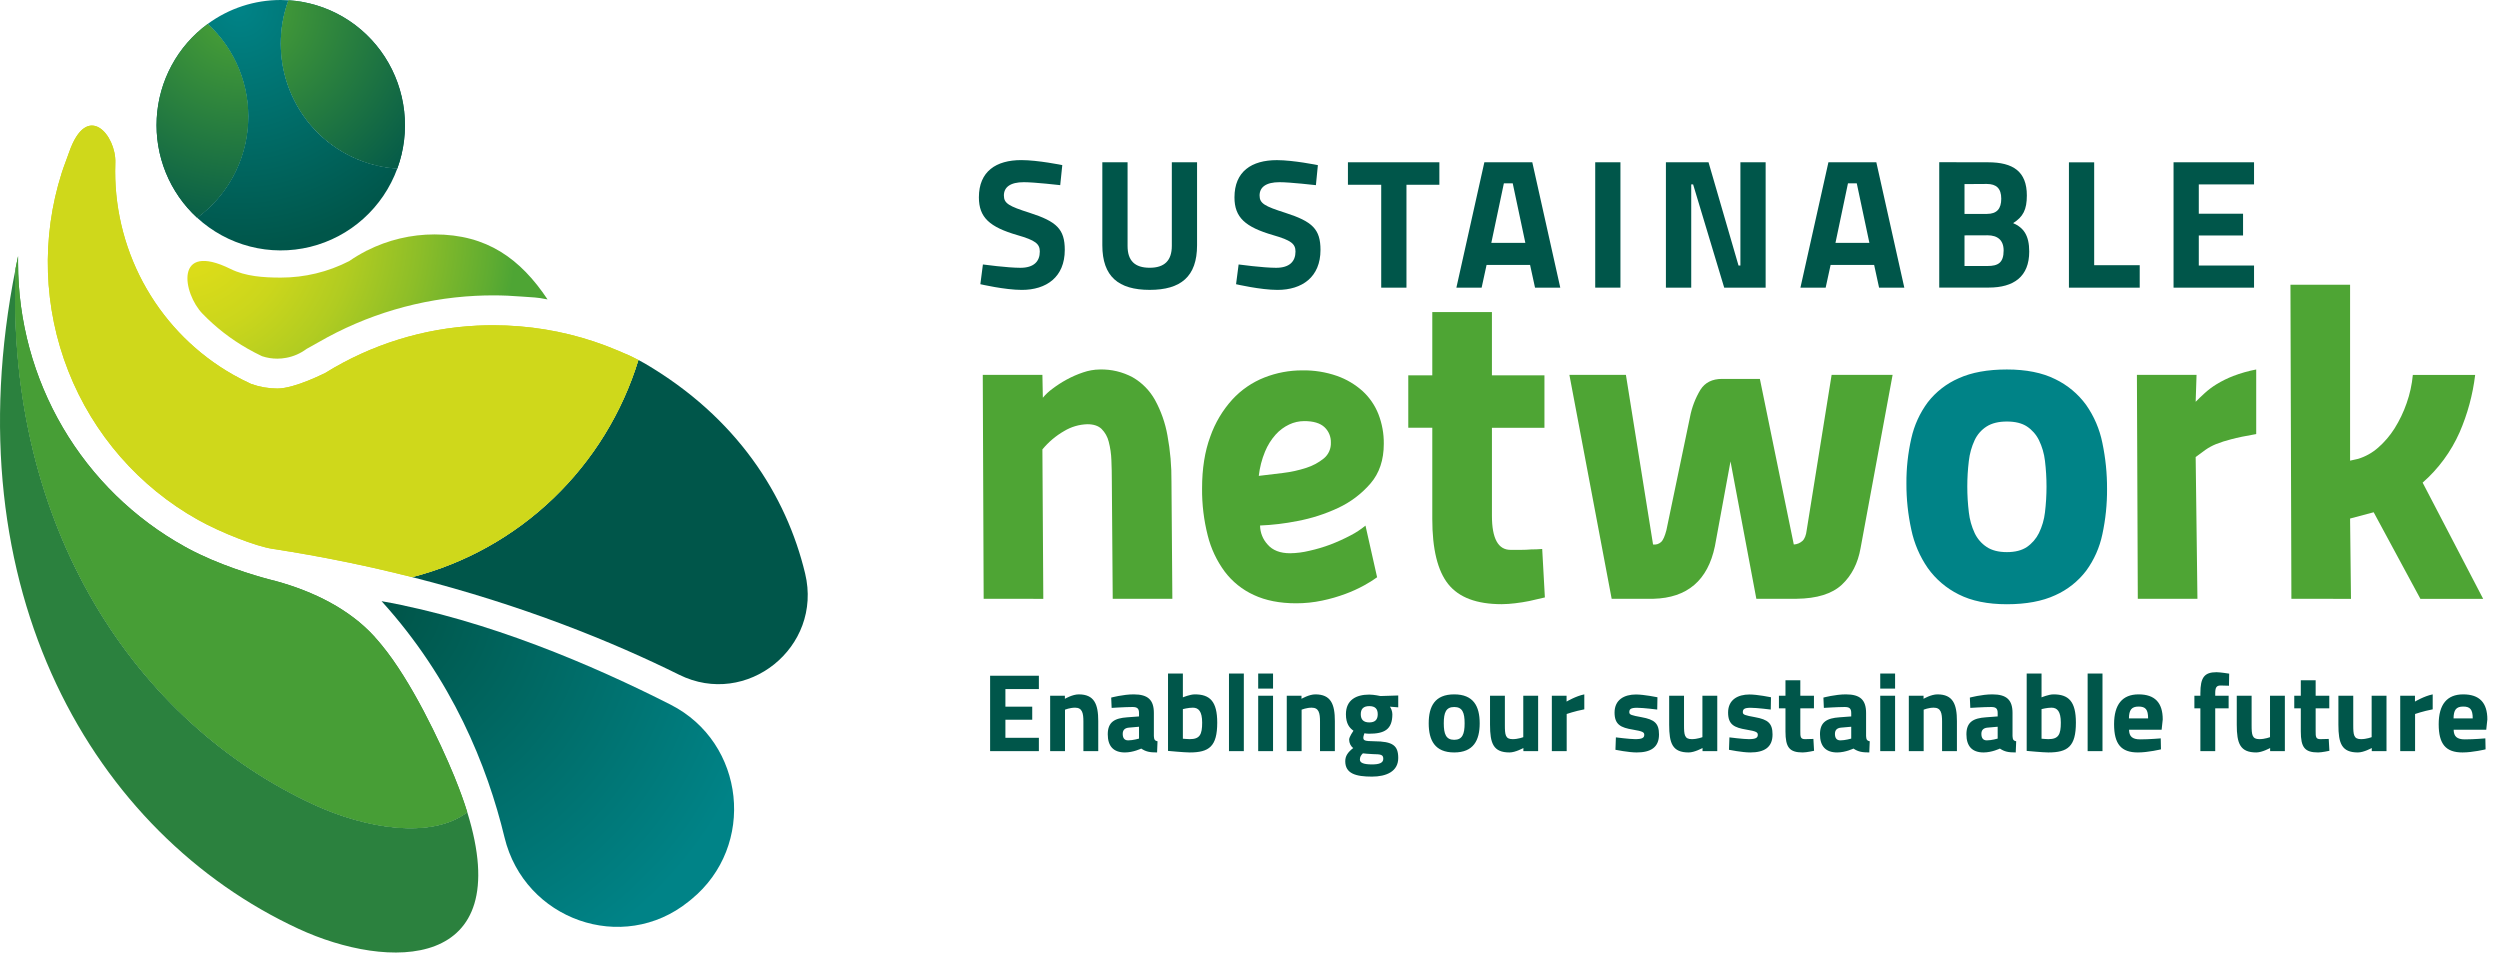
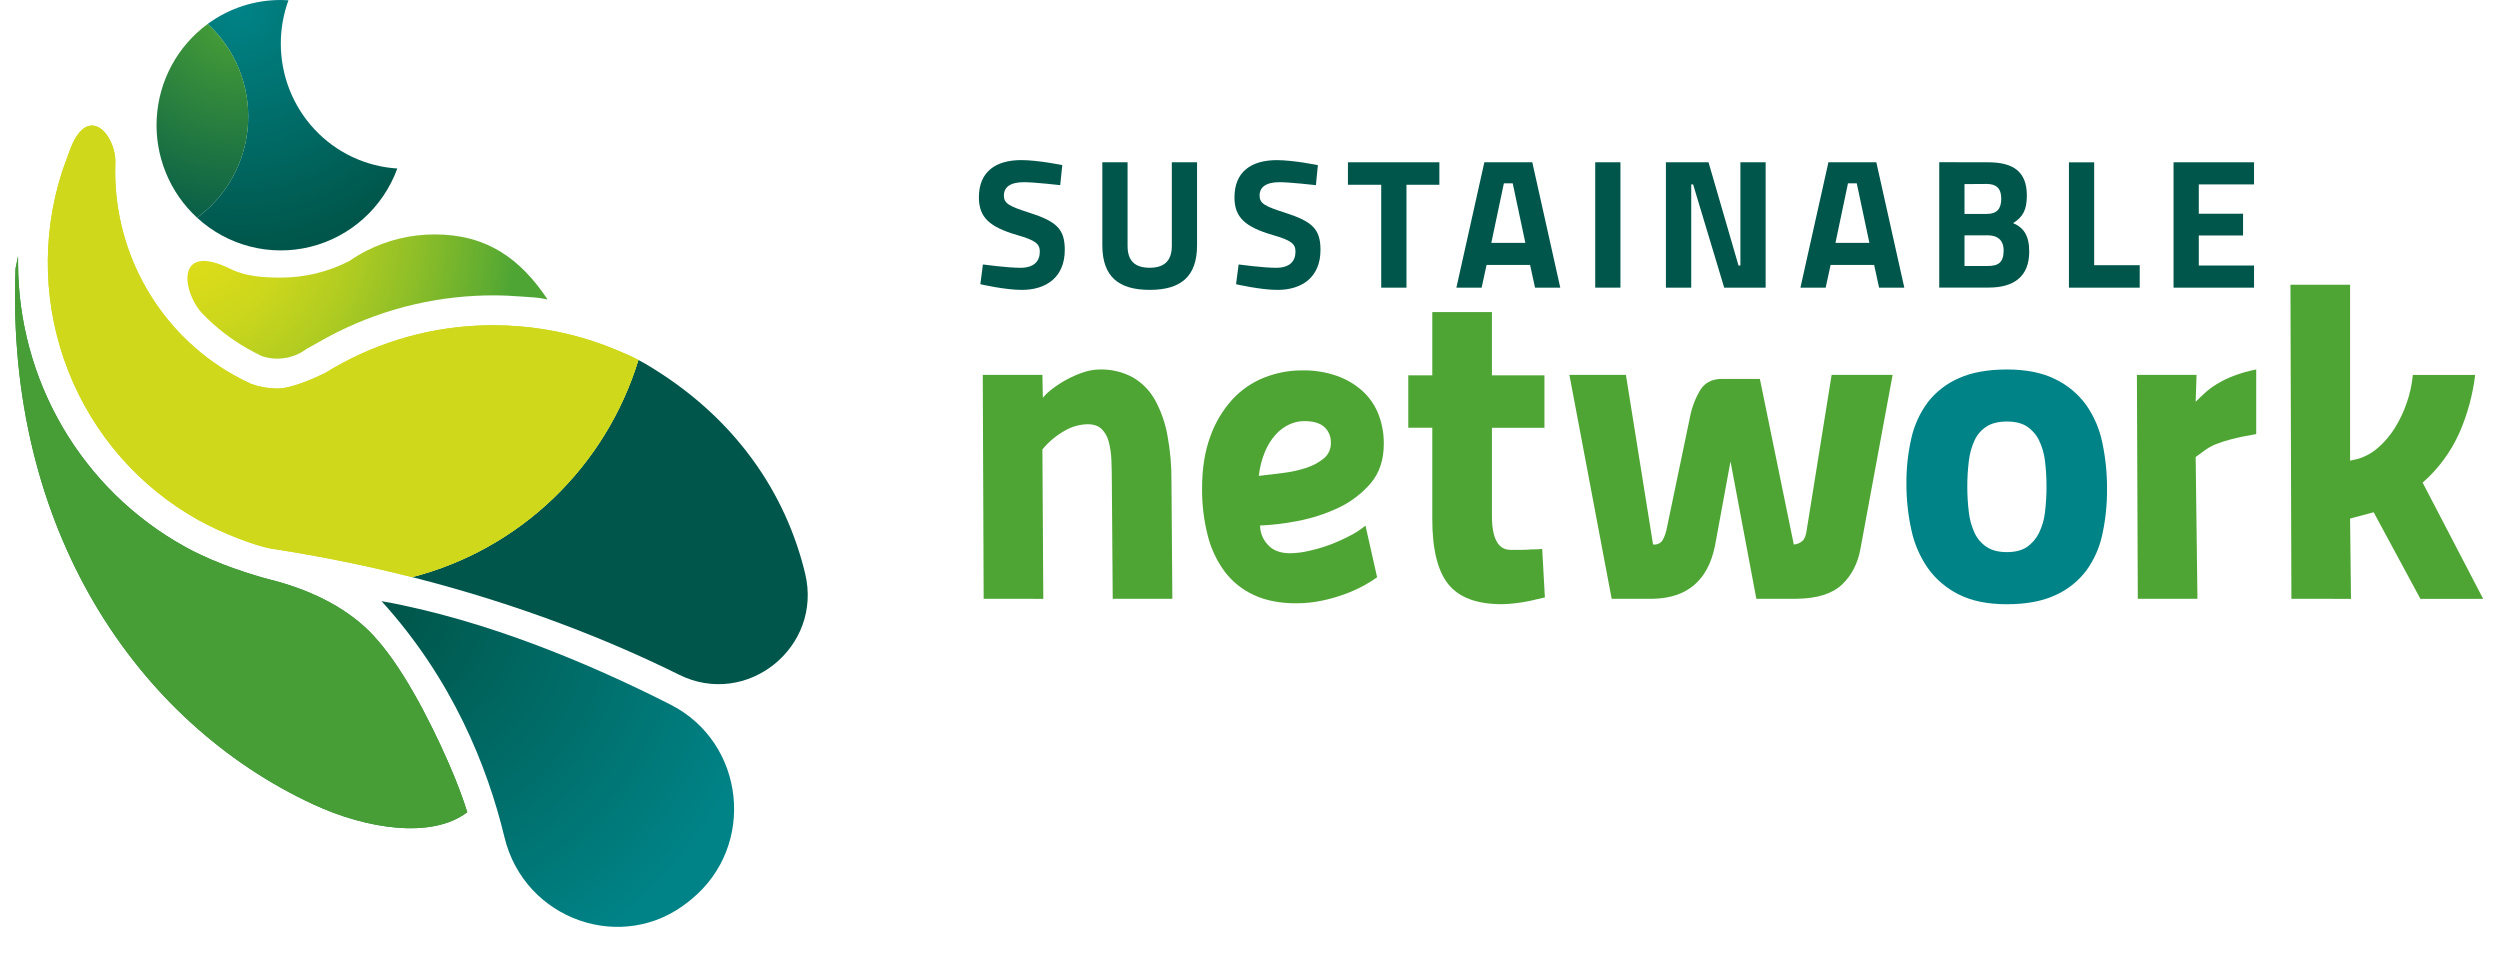
<svg xmlns="http://www.w3.org/2000/svg" width="203" height="78" viewBox="0 0 203 78" fill="none">
  <path d="M22.802 3.541C22.801 2.34 23.011 1.149 23.423 0.022C23.218 0.008 23.011 1.75686e-05 22.802 1.75686e-05C20.668 -0.004 18.588 0.678 16.864 1.946C17.971 2.962 18.839 4.214 19.406 5.61C19.973 7.006 20.224 8.512 20.141 10.018C20.059 11.525 19.645 12.994 18.929 14.319C18.213 15.643 17.214 16.791 16.003 17.678C17.224 18.801 18.701 19.604 20.302 20.017C21.904 20.43 23.581 20.439 25.188 20.045C26.794 19.65 28.279 18.864 29.512 17.754C30.746 16.645 31.69 15.247 32.262 13.683C29.701 13.524 27.296 12.386 25.538 10.502C23.781 8.617 22.802 6.128 22.802 3.541V3.541Z" fill="url(#paint0_radial)" />
-   <path d="M23.423 0.021C22.88 1.508 22.689 3.103 22.866 4.677C23.042 6.252 23.581 7.763 24.44 9.09C25.299 10.417 26.453 11.523 27.811 12.321C29.169 13.118 30.693 13.585 32.262 13.683C32.805 12.196 32.996 10.602 32.819 9.027C32.642 7.453 32.103 5.942 31.245 4.615C30.386 3.288 29.232 2.181 27.874 1.384C26.515 0.586 24.991 0.12 23.423 0.021V0.021Z" fill="url(#paint1_radial)" />
-   <path d="M23.423 0.021C22.88 1.508 22.689 3.103 22.866 4.677C23.042 6.252 23.581 7.763 24.44 9.09C25.299 10.417 26.453 11.523 27.811 12.321C29.169 13.118 30.693 13.585 32.262 13.683C32.805 12.196 32.996 10.602 32.819 9.027C32.642 7.453 32.103 5.942 31.245 4.615C30.386 3.288 29.232 2.181 27.874 1.384C26.515 0.586 24.991 0.12 23.423 0.021V0.021Z" fill="url(#paint2_radial)" />
-   <path d="M20.16 9.457C20.161 8.043 19.868 6.644 19.3 5.35C18.733 4.057 17.903 2.897 16.864 1.946C15.654 2.833 14.655 3.981 13.939 5.306C13.223 6.63 12.809 8.099 12.726 9.606C12.644 11.112 12.895 12.618 13.462 14.014C14.029 15.41 14.897 16.662 16.003 17.678C17.291 16.736 18.34 15.5 19.062 14.071C19.785 12.643 20.161 11.061 20.16 9.457V9.457Z" fill="url(#paint3_radial)" />
  <path d="M20.16 9.457C20.161 8.043 19.868 6.644 19.3 5.35C18.733 4.057 17.903 2.897 16.864 1.946C15.654 2.833 14.655 3.981 13.939 5.306C13.223 6.63 12.809 8.099 12.726 9.606C12.644 11.112 12.895 12.618 13.462 14.014C14.029 15.41 14.897 16.662 16.003 17.678C17.291 16.736 18.34 15.5 19.062 14.071C19.785 12.643 20.161 11.061 20.16 9.457V9.457Z" fill="url(#paint4_radial)" />
  <path d="M54.449 57.216C48.163 54.023 39.573 50.342 30.983 48.815C36.723 55.138 39.565 62.194 40.967 67.996C42.587 74.696 50.559 77.516 55.905 73.214L56.141 73.023C61.422 68.697 60.528 60.305 54.449 57.216Z" fill="url(#paint5_radial)" />
-   <path d="M25.457 65.322C11.077 58.66 0.436 42.913 1.27 21.791C-3.968 47.959 7.647 67.73 24.235 75.417C31.52 78.793 41.964 78.916 37.942 65.951C35.043 68.157 29.715 67.295 25.457 65.322Z" fill="url(#paint6_radial)" />
  <path d="M25.457 65.323C29.712 67.295 35.043 68.157 37.942 65.952C37.678 65.1 37.349 64.189 36.956 63.219L36.896 63.065C35.725 60.215 33.386 55.279 30.979 52.364L30.942 52.32L30.832 52.188L30.663 51.99L30.653 51.979C30.579 51.894 30.5 51.809 30.429 51.726V51.717C28.378 49.453 25.453 48.027 22.436 47.193L22.401 47.184C22.225 47.136 22.049 47.09 21.872 47.048C20.663 46.726 17.73 45.864 15.246 44.52L15.003 44.386C10.905 42.118 7.487 38.781 5.106 34.726C2.725 30.67 1.468 26.044 1.467 21.332C1.467 21.154 1.467 20.977 1.467 20.801C1.395 21.133 1.329 21.461 1.264 21.791C0.436 42.913 11.079 58.66 25.457 65.323Z" fill="url(#paint7_radial)" />
  <path d="M25.457 65.323C29.712 67.295 35.043 68.157 37.942 65.952C37.678 65.1 37.349 64.189 36.956 63.219L36.896 63.065C35.725 60.215 33.386 55.279 30.979 52.364L30.942 52.32L30.832 52.188L30.663 51.99L30.653 51.979C30.579 51.894 30.5 51.809 30.429 51.726V51.717C28.378 49.453 25.453 48.027 22.436 47.193L22.401 47.184C22.225 47.136 22.049 47.09 21.872 47.048C20.663 46.726 17.73 45.864 15.246 44.52L15.003 44.386C10.905 42.118 7.487 38.781 5.106 34.726C2.725 30.67 1.468 26.044 1.467 21.332C1.467 21.154 1.467 20.977 1.467 20.801C1.395 21.133 1.329 21.461 1.264 21.791C0.436 42.913 11.079 58.66 25.457 65.323Z" fill="url(#paint8_radial)" />
  <path d="M35.291 19.035C33.383 19.033 31.501 19.482 29.796 20.345V20.334L29.738 20.374C29.259 20.619 28.797 20.896 28.353 21.202C26.634 22.084 24.731 22.543 22.802 22.541C21.373 22.541 19.939 22.441 18.725 21.841C14.126 19.572 14.833 23.816 16.453 25.483C17.53 26.593 18.757 27.544 20.097 28.307C20.485 28.529 20.883 28.735 21.279 28.924C21.679 29.057 22.098 29.124 22.519 29.123C22.76 29.123 23.002 29.1 23.239 29.055C23.837 28.946 24.401 28.699 24.888 28.334L25.864 27.789C29.765 25.536 34.139 24.245 38.629 24.02C39.103 23.997 39.578 23.984 40.038 23.984C40.803 23.984 41.602 24.018 42.391 24.083C43.431 24.169 43.443 24.114 44.462 24.313C42.259 21.008 39.533 19.035 35.291 19.035Z" fill="url(#paint9_radial)" />
  <path d="M65.378 46.576C63.848 40.192 59.817 33.883 52.352 29.51C52.183 29.413 52.012 29.319 51.839 29.23C50.527 33.507 48.148 37.374 44.931 40.461C41.714 43.548 37.766 45.752 33.463 46.862C42.489 49.151 49.8 52.14 55.15 54.791C60.631 57.509 66.816 52.561 65.378 46.576Z" fill="url(#paint10_radial)" />
  <path d="M51.839 29.23C51.291 28.943 50.724 28.695 50.156 28.459C47.624 27.385 44.939 26.724 42.201 26.5C41.487 26.44 40.768 26.41 40.044 26.409C39.611 26.409 39.18 26.42 38.751 26.441C34.38 26.653 30.132 27.976 26.404 30.288C26.378 30.288 23.957 31.548 22.525 31.548C21.795 31.547 21.07 31.419 20.383 31.171C19.88 30.94 19.39 30.688 18.911 30.416C16.01 28.767 13.595 26.369 11.916 23.469C10.236 20.569 9.352 17.271 9.353 13.913C9.353 13.677 9.353 13.45 9.365 13.218C9.448 11.015 7.074 8.114 5.597 12.403C5.411 12.946 5.189 13.483 5.015 14.029C3.337 19.295 3.526 24.985 5.547 30.127C7.569 35.269 11.299 39.544 16.099 42.222C17.967 43.264 20.794 44.361 22.121 44.565C26.152 45.182 29.935 45.97 33.457 46.863C37.761 45.753 41.71 43.55 44.928 40.463C48.147 37.376 50.526 33.508 51.839 29.23V29.23Z" fill="url(#paint11_radial)" />
  <path d="M51.839 29.23C51.291 28.943 50.724 28.695 50.156 28.459C47.624 27.385 44.939 26.724 42.201 26.5C41.487 26.44 40.768 26.41 40.044 26.409C39.611 26.409 39.18 26.42 38.751 26.441C34.38 26.653 30.132 27.976 26.404 30.288C26.378 30.288 23.957 31.548 22.525 31.548C21.795 31.547 21.07 31.419 20.383 31.171C19.88 30.94 19.39 30.688 18.911 30.416C16.01 28.767 13.595 26.369 11.916 23.469C10.236 20.569 9.352 17.271 9.353 13.913C9.353 13.677 9.353 13.45 9.365 13.218C9.448 11.015 7.074 8.114 5.597 12.403C5.411 12.946 5.189 13.483 5.015 14.029C3.337 19.295 3.526 24.985 5.547 30.127C7.569 35.269 11.299 39.544 16.099 42.222C17.967 43.264 20.794 44.361 22.121 44.565C26.152 45.182 29.935 45.97 33.457 46.863C37.761 45.753 41.71 43.55 44.928 40.463C48.147 37.376 50.526 33.508 51.839 29.23V29.23Z" fill="url(#paint12_radial)" />
  <path d="M86.09 15.034C86.09 15.034 83.996 14.794 83.134 14.794C82.036 14.794 81.516 15.198 81.516 15.873C81.516 16.518 81.917 16.742 83.61 17.281C85.793 17.985 86.46 18.599 86.46 20.29C86.46 22.507 84.961 23.54 82.971 23.54C81.594 23.54 79.605 23.077 79.605 23.077L79.812 21.475C79.812 21.475 81.8 21.745 82.856 21.745C83.956 21.745 84.432 21.22 84.432 20.426C84.432 19.798 84.075 19.513 82.619 19.094C80.347 18.435 79.486 17.656 79.486 16.024C79.486 13.915 80.881 13 82.931 13C84.282 13 86.258 13.406 86.258 13.406L86.09 15.034Z" fill="#00564A" />
  <path d="M93.355 21.742C94.557 21.742 95.152 21.157 95.152 19.96V13.174H97.201V19.914C97.201 22.46 95.881 23.538 93.355 23.538C90.829 23.538 89.509 22.459 89.509 19.914V13.177H91.559V19.963C91.556 21.173 92.149 21.742 93.355 21.742Z" fill="#00564A" />
  <path d="M109.452 13.177H116.877V15.003H114.205V23.358H112.155V15.003H109.452V13.177Z" fill="#00564A" />
  <path d="M120.53 13.177H124.422L126.694 23.356H124.644L124.243 21.515H120.709L120.309 23.356H118.259L120.53 13.177ZM121.095 19.72H123.858L122.833 14.885H122.115L121.095 19.72Z" fill="#00564A" />
  <path d="M129.532 13.177H131.58V23.356H129.532V13.177Z" fill="#00564A" />
  <path d="M135.272 13.177H138.732L141.168 21.561H141.321V13.177H143.37V23.356H140.005L137.481 14.973H137.328V23.356H135.272V13.177Z" fill="#00564A" />
  <path d="M148.468 13.177H152.358L154.63 23.356H152.581L152.181 21.515H148.645L148.244 23.356H146.195L148.468 13.177ZM149.04 19.72H151.794L150.769 14.885H150.056L149.04 19.72Z" fill="#00564A" />
  <path d="M161.431 13.178C163.466 13.178 164.58 13.926 164.58 15.872C164.58 17.026 164.274 17.609 163.466 18.117C164.327 18.492 164.773 19.122 164.773 20.431C164.773 22.467 163.51 23.351 161.491 23.351H157.466V13.171L161.431 13.178ZM159.518 14.948V17.369H161.344C162.146 17.369 162.502 16.95 162.502 16.136C162.502 15.297 162.101 14.937 161.329 14.937L159.518 14.948ZM159.518 19.112V21.599H161.389C162.235 21.599 162.695 21.344 162.695 20.34C162.695 19.503 162.205 19.106 161.389 19.106L159.518 19.112Z" fill="#00564A" />
  <path d="M167.997 23.358V13.179H170.047V21.533H173.745V23.359L167.997 23.358Z" fill="#00564A" />
  <path d="M176.492 13.177H183.028V14.974H178.542V17.354H182.136V19.121H178.542V21.561H183.028V23.358H176.492V13.177Z" fill="#00564A" />
  <path d="M79.873 48.621L79.801 30.439H84.643L84.679 32.297C84.907 32.022 85.168 31.778 85.457 31.569C85.823 31.291 86.209 31.041 86.613 30.821C87.041 30.588 87.489 30.393 87.95 30.238C88.386 30.087 88.844 30.007 89.305 30.002C90.236 29.977 91.157 30.197 91.978 30.639C92.735 31.076 93.36 31.712 93.786 32.479C94.278 33.377 94.619 34.35 94.797 35.359C95.026 36.596 95.135 37.853 95.123 39.111L95.195 48.621H90.353L90.281 39.111C90.281 38.505 90.269 37.922 90.245 37.362C90.228 36.858 90.156 36.356 90.029 35.868C89.933 35.475 89.733 35.116 89.449 34.83C89.184 34.575 88.799 34.447 88.293 34.447C87.63 34.466 86.983 34.655 86.414 34.998C85.739 35.384 85.139 35.891 84.643 36.492L84.716 48.626L79.873 48.621Z" fill="#4EA534" />
  <path d="M121.145 34.739V41.881C121.145 43.732 121.652 44.655 122.665 44.649H123.492C123.781 44.649 124.058 44.637 124.323 44.614C124.612 44.614 124.914 44.602 125.227 44.577L125.444 48.511C125.034 48.61 124.612 48.706 124.179 48.803C123.818 48.877 123.433 48.937 123.023 48.986C122.663 49.031 122.301 49.055 121.938 49.059C119.913 49.059 118.468 48.518 117.601 47.436C116.734 46.355 116.301 44.588 116.302 42.136V34.733H114.352V30.476H116.302V25.338H121.144V30.476H125.409V34.739H121.145Z" fill="#4EA534" />
  <path d="M132.024 30.439L134.228 44.213C134.345 44.23 134.464 44.22 134.576 44.186C134.689 44.151 134.793 44.092 134.88 44.013C135.048 43.858 135.186 43.533 135.313 43.047L137.228 33.864C137.377 33.078 137.665 32.325 138.079 31.642C138.452 31.059 139.036 30.767 139.831 30.767H142.902L145.656 44.213C145.917 44.2 146.166 44.097 146.361 43.922C146.542 43.752 146.655 43.459 146.704 43.047L148.728 30.439H153.68L151.079 44.505C150.862 45.739 150.356 46.728 149.562 47.474C148.767 48.219 147.538 48.602 145.875 48.621H142.615L140.517 37.466L139.249 44.358C138.671 47.128 137.009 48.549 134.262 48.621H130.867L127.435 30.439H132.024Z" fill="#4EA534" />
  <path d="M162.961 30.002C164.527 30.002 165.834 30.264 166.882 30.786C167.878 31.265 168.741 31.984 169.394 32.88C170.042 33.805 170.491 34.855 170.713 35.965C170.971 37.192 171.098 38.444 171.092 39.699C171.101 40.936 170.973 42.17 170.713 43.379C170.49 44.453 170.04 45.466 169.394 46.349C168.735 47.212 167.871 47.895 166.882 48.334C165.834 48.819 164.527 49.063 162.961 49.064C161.396 49.065 160.088 48.797 159.039 48.262C158.043 47.767 157.184 47.034 156.536 46.126C155.888 45.188 155.433 44.129 155.199 43.01C154.93 41.778 154.796 40.52 154.801 39.258C154.793 38.025 154.926 36.796 155.199 35.595C155.434 34.534 155.89 33.535 156.536 32.664C157.198 31.812 158.062 31.142 159.048 30.715C160.091 30.24 161.396 30.002 162.961 30.002ZM162.961 44.832C163.634 44.832 164.176 44.692 164.587 44.414C165.003 44.126 165.339 43.737 165.563 43.283C165.819 42.756 165.984 42.189 166.051 41.607C166.219 40.215 166.219 38.809 166.051 37.418C165.984 36.835 165.819 36.268 165.563 35.741C165.341 35.29 165.004 34.907 164.587 34.629C164.179 34.362 163.637 34.228 162.961 34.228C162.285 34.228 161.737 34.362 161.317 34.629C160.893 34.899 160.554 35.285 160.341 35.741C160.095 36.271 159.937 36.837 159.871 37.418C159.702 38.809 159.702 40.216 159.871 41.607C159.937 42.187 160.095 42.754 160.341 43.283C160.557 43.743 160.895 44.134 161.317 44.414C161.739 44.693 162.287 44.833 162.961 44.832Z" fill="#008387" />
  <path d="M173.517 30.439H178.36L178.288 32.626C178.504 32.407 178.747 32.171 179.029 31.915C179.33 31.642 179.657 31.398 180.005 31.187C180.431 30.929 180.878 30.709 181.342 30.53C181.946 30.299 182.569 30.123 183.204 30.002V35.246C182.359 35.391 181.685 35.531 181.18 35.666C180.756 35.772 180.34 35.905 179.933 36.065C179.633 36.187 179.348 36.343 179.082 36.528C178.842 36.697 178.577 36.892 178.288 37.111L178.432 48.624H173.589L173.517 30.439Z" fill="#4EA534" />
  <path d="M186.061 48.621L185.985 23.122H190.827V37.405L191.478 37.259C192.079 37.076 192.633 36.766 193.105 36.349C193.624 35.895 194.074 35.367 194.442 34.782C194.842 34.141 195.17 33.457 195.418 32.741C195.68 32 195.849 31.229 195.922 30.445H200.983C200.789 32.053 200.363 33.625 199.718 35.109C199.025 36.673 198.001 38.066 196.718 39.19L201.633 48.627H196.537L192.742 41.596L190.827 42.105L190.9 48.627L186.061 48.621Z" fill="#4EA534" />
  <path d="M106.852 15.035C106.852 15.035 104.758 14.794 103.897 14.794C102.798 14.794 102.278 15.198 102.278 15.874C102.278 16.518 102.679 16.742 104.373 17.282C106.556 17.985 107.224 18.599 107.224 20.291C107.224 22.507 105.723 23.54 103.733 23.54C102.356 23.54 100.368 23.078 100.368 23.078L100.576 21.475C100.576 21.475 102.564 21.745 103.62 21.745C104.718 21.745 105.194 21.221 105.194 20.427C105.194 19.799 104.838 19.513 103.381 19.094C101.105 18.432 100.239 17.653 100.239 16.028C100.239 13.918 101.634 13.003 103.684 13.003C105.035 13.003 107.012 13.409 107.012 13.409L106.852 15.035Z" fill="#00564A" />
  <path d="M111.821 46.874C111.485 47.114 111.136 47.333 110.773 47.531C110.285 47.799 109.778 48.03 109.256 48.222C108.638 48.452 108.004 48.635 107.359 48.769C106.663 48.916 105.954 48.989 105.243 48.988C103.917 48.988 102.773 48.763 101.81 48.313C100.877 47.887 100.063 47.234 99.444 46.411C98.798 45.535 98.33 44.539 98.067 43.481C97.75 42.231 97.596 40.944 97.608 39.654C97.608 38.052 97.831 36.65 98.276 35.447C98.667 34.335 99.275 33.312 100.065 32.441C100.787 31.655 101.676 31.045 102.665 30.655C103.647 30.268 104.692 30.071 105.746 30.075C106.706 30.057 107.662 30.21 108.569 30.526C109.335 30.796 110.04 31.215 110.646 31.759C111.21 32.278 111.649 32.919 111.93 33.635C112.226 34.401 112.374 35.218 112.364 36.041C112.364 37.352 112.003 38.426 111.28 39.264C110.55 40.108 109.65 40.785 108.641 41.251C107.593 41.74 106.488 42.095 105.352 42.307C104.351 42.508 103.336 42.63 102.317 42.671C102.323 43.244 102.541 43.794 102.928 44.213C103.336 44.688 103.948 44.925 104.764 44.924C105.288 44.916 105.809 44.849 106.319 44.724C106.904 44.595 107.479 44.424 108.041 44.213C108.592 44.001 109.131 43.757 109.654 43.481C110.089 43.259 110.499 42.99 110.877 42.679L111.821 46.874ZM105.899 34.193C105.481 34.195 105.067 34.288 104.688 34.466C104.27 34.663 103.896 34.941 103.586 35.285C103.221 35.694 102.927 36.164 102.719 36.673C102.459 37.302 102.289 37.964 102.213 38.641C102.839 38.568 103.496 38.489 104.183 38.404C104.827 38.328 105.463 38.188 106.08 37.986C106.599 37.821 107.084 37.559 107.507 37.214C107.691 37.059 107.837 36.864 107.934 36.642C108.031 36.421 108.077 36.181 108.067 35.939C108.074 35.704 108.031 35.47 107.941 35.253C107.851 35.036 107.715 34.842 107.544 34.682C107.19 34.355 106.642 34.192 105.899 34.193Z" fill="#4EA534" />
-   <path d="M80.397 60.991H84.357V59.911H81.639V58.444H83.817V57.382H81.639V55.951H84.357V54.871H80.397V60.991ZM86.478 60.991V57.625C86.478 57.625 86.874 57.463 87.297 57.463C87.882 57.463 87.972 57.904 87.972 58.588V60.991H89.178V58.552C89.178 57.175 88.854 56.383 87.594 56.383C87.081 56.383 86.469 56.743 86.469 56.743V56.491H85.272V60.991H86.478ZM93.694 57.895C93.694 56.842 93.226 56.383 92.056 56.383C91.192 56.383 90.229 56.644 90.229 56.644L90.265 57.481C90.265 57.481 91.363 57.409 91.957 57.409C92.317 57.409 92.488 57.508 92.488 57.895V58.174L91.525 58.246C90.535 58.318 89.95 58.606 89.95 59.623C89.95 60.577 90.4 61.099 91.345 61.099C92.02 61.099 92.668 60.784 92.668 60.784C93.046 61.036 93.352 61.099 93.955 61.099L93.991 60.19C93.748 60.145 93.712 60.037 93.694 59.767V57.895ZM92.488 59.011V59.974C92.488 59.974 91.993 60.118 91.606 60.118C91.282 60.118 91.165 59.902 91.165 59.587C91.165 59.263 91.354 59.11 91.669 59.083L92.488 59.011ZM97.021 56.383C96.625 56.383 96.049 56.626 96.049 56.626V54.691H94.843V60.973C94.843 60.973 96.166 61.099 96.598 61.099C98.182 61.099 98.839 60.613 98.839 58.678C98.839 56.95 98.245 56.383 97.021 56.383ZM96.598 60.019C96.463 60.019 96.049 59.983 96.049 59.983V57.58C96.049 57.58 96.499 57.463 96.859 57.463C97.327 57.463 97.615 57.769 97.615 58.678C97.615 59.65 97.426 60.019 96.598 60.019ZM99.793 60.991H100.999V54.691H99.793V60.991ZM102.165 60.991H103.371V56.491H102.165V60.991ZM102.165 55.915H103.371V54.691H102.165V55.915ZM105.691 60.991V57.625C105.691 57.625 106.087 57.463 106.51 57.463C107.095 57.463 107.185 57.904 107.185 58.588V60.991H108.391V58.552C108.391 57.175 108.067 56.383 106.807 56.383C106.294 56.383 105.682 56.743 105.682 56.743V56.491H104.485V60.991H105.691ZM111.404 63.061C112.565 63.061 113.537 62.647 113.537 61.549C113.537 60.541 113.105 60.199 111.575 60.19C110.81 60.181 110.702 60.127 110.702 59.893C110.702 59.776 110.792 59.542 110.792 59.542C110.873 59.56 111.062 59.578 111.161 59.578C112.394 59.578 113.06 59.254 113.06 57.994C113.06 57.733 112.943 57.508 112.862 57.382L113.537 57.436V56.473L112.088 56.518C112.088 56.518 111.575 56.401 111.179 56.401C110.126 56.401 109.289 56.833 109.289 57.994C109.289 58.777 109.586 59.11 109.901 59.335C109.901 59.335 109.55 59.83 109.55 60.055C109.55 60.334 109.685 60.604 109.883 60.739C109.433 61.09 109.235 61.396 109.235 61.81C109.235 62.818 110.09 63.061 111.404 63.061ZM111.476 61.234C112.142 61.243 112.322 61.279 112.322 61.621C112.322 61.945 111.998 62.071 111.413 62.071C110.738 62.071 110.423 61.945 110.423 61.684C110.423 61.459 110.513 61.324 110.666 61.171C110.666 61.171 111.224 61.234 111.476 61.234ZM111.188 58.66C110.702 58.66 110.495 58.417 110.495 57.994C110.495 57.571 110.702 57.337 111.188 57.337C111.674 57.337 111.872 57.571 111.872 57.994C111.872 58.417 111.674 58.66 111.188 58.66ZM118.081 56.383C116.515 56.383 116.011 57.346 116.011 58.732C116.011 60.118 116.515 61.099 118.081 61.099C119.647 61.099 120.151 60.118 120.151 58.732C120.151 57.346 119.647 56.383 118.081 56.383ZM118.081 60.073C117.415 60.073 117.235 59.605 117.235 58.732C117.235 57.859 117.415 57.409 118.081 57.409C118.747 57.409 118.927 57.859 118.927 58.732C118.927 59.605 118.747 60.073 118.081 60.073ZM123.69 56.491V59.857C123.69 59.857 123.276 60.019 122.826 60.019C122.232 60.019 122.196 59.668 122.196 58.867V56.491H120.99V58.849C120.99 60.37 121.26 61.099 122.574 61.099C123.051 61.099 123.699 60.739 123.699 60.739V60.991H124.896V56.491H123.69ZM126.009 60.991H127.215V57.976C127.215 57.976 127.854 57.751 128.646 57.598V56.383C127.962 56.518 127.206 56.968 127.206 56.968V56.491H126.009V60.991ZM134.585 56.617C134.585 56.617 133.487 56.392 132.839 56.392C131.894 56.392 131.102 56.815 131.102 57.859C131.102 58.849 131.615 59.083 132.587 59.245C133.415 59.38 133.514 59.47 133.514 59.668C133.514 59.902 133.361 60.019 132.785 60.019C132.326 60.019 131.21 59.875 131.21 59.875L131.174 60.883C131.174 60.883 132.236 61.099 132.902 61.099C134.027 61.099 134.711 60.694 134.711 59.641C134.711 58.732 134.342 58.426 133.298 58.237C132.47 58.084 132.299 58.039 132.299 57.832C132.299 57.589 132.407 57.472 132.929 57.472C133.451 57.472 134.567 57.616 134.567 57.616L134.585 56.617ZM138.236 56.491V59.857C138.236 59.857 137.822 60.019 137.372 60.019C136.778 60.019 136.742 59.668 136.742 58.867V56.491H135.536V58.849C135.536 60.37 135.806 61.099 137.12 61.099C137.597 61.099 138.245 60.739 138.245 60.739V60.991H139.442V56.491H138.236ZM143.804 56.617C143.804 56.617 142.706 56.392 142.058 56.392C141.113 56.392 140.321 56.815 140.321 57.859C140.321 58.849 140.834 59.083 141.806 59.245C142.634 59.38 142.733 59.47 142.733 59.668C142.733 59.902 142.58 60.019 142.004 60.019C141.545 60.019 140.429 59.875 140.429 59.875L140.393 60.883C140.393 60.883 141.455 61.099 142.121 61.099C143.246 61.099 143.93 60.694 143.93 59.641C143.93 58.732 143.561 58.426 142.517 58.237C141.689 58.084 141.518 58.039 141.518 57.832C141.518 57.589 141.626 57.472 142.148 57.472C142.67 57.472 143.786 57.616 143.786 57.616L143.804 56.617ZM147.293 57.517V56.491H146.186V55.24H144.98V56.491H144.449V57.517H144.98V59.389C144.98 60.685 145.295 61.099 146.384 61.099C146.699 61.099 147.302 60.964 147.302 60.964L147.248 60.001C147.248 60.001 146.816 60.019 146.564 60.019C146.186 60.019 146.186 59.812 146.186 59.362V57.517H147.293ZM151.526 57.895C151.526 56.842 151.058 56.383 149.888 56.383C149.024 56.383 148.061 56.644 148.061 56.644L148.097 57.481C148.097 57.481 149.195 57.409 149.789 57.409C150.149 57.409 150.32 57.508 150.32 57.895V58.174L149.357 58.246C148.367 58.318 147.782 58.606 147.782 59.623C147.782 60.577 148.232 61.099 149.177 61.099C149.852 61.099 150.5 60.784 150.5 60.784C150.878 61.036 151.184 61.099 151.787 61.099L151.823 60.19C151.58 60.145 151.544 60.037 151.526 59.767V57.895ZM150.32 59.011V59.974C150.32 59.974 149.825 60.118 149.438 60.118C149.114 60.118 148.997 59.902 148.997 59.587C148.997 59.263 149.186 59.11 149.501 59.083L150.32 59.011ZM152.675 60.991H153.881V56.491H152.675V60.991ZM152.675 55.915H153.881V54.691H152.675V55.915ZM156.202 60.991V57.625C156.202 57.625 156.598 57.463 157.021 57.463C157.606 57.463 157.696 57.904 157.696 58.588V60.991H158.902V58.552C158.902 57.175 158.578 56.383 157.318 56.383C156.805 56.383 156.193 56.743 156.193 56.743V56.491H154.996V60.991H156.202ZM163.417 57.895C163.417 56.842 162.949 56.383 161.779 56.383C160.915 56.383 159.952 56.644 159.952 56.644L159.988 57.481C159.988 57.481 161.086 57.409 161.68 57.409C162.04 57.409 162.211 57.508 162.211 57.895V58.174L161.248 58.246C160.258 58.318 159.673 58.606 159.673 59.623C159.673 60.577 160.123 61.099 161.068 61.099C161.743 61.099 162.391 60.784 162.391 60.784C162.769 61.036 163.075 61.099 163.678 61.099L163.714 60.19C163.471 60.145 163.435 60.037 163.417 59.767V57.895ZM162.211 59.011V59.974C162.211 59.974 161.716 60.118 161.329 60.118C161.005 60.118 160.888 59.902 160.888 59.587C160.888 59.263 161.077 59.11 161.392 59.083L162.211 59.011ZM166.745 56.383C166.349 56.383 165.773 56.626 165.773 56.626V54.691H164.567V60.973C164.567 60.973 165.89 61.099 166.322 61.099C167.906 61.099 168.563 60.613 168.563 58.678C168.563 56.95 167.969 56.383 166.745 56.383ZM166.322 60.019C166.187 60.019 165.773 59.983 165.773 59.983V57.58C165.773 57.58 166.223 57.463 166.583 57.463C167.051 57.463 167.339 57.769 167.339 58.678C167.339 59.65 167.15 60.019 166.322 60.019ZM169.516 60.991H170.722V54.691H169.516V60.991ZM173.787 60.037C173.139 60.037 172.887 59.794 172.878 59.254H175.524L175.614 58.417C175.614 57.058 174.975 56.383 173.652 56.383C172.338 56.383 171.663 57.202 171.663 58.804C171.663 60.424 172.239 61.099 173.598 61.099C174.435 61.099 175.47 60.847 175.47 60.847L175.452 59.956C175.452 59.956 174.525 60.037 173.787 60.037ZM172.869 58.336C172.878 57.652 173.076 57.373 173.652 57.373C174.219 57.373 174.426 57.607 174.426 58.336H172.869ZM179.876 57.517H180.965V56.491H179.876V56.302C179.876 55.843 179.966 55.663 180.308 55.663C180.596 55.663 180.992 55.681 180.992 55.681L181.01 54.7C181.01 54.7 180.281 54.583 179.984 54.583C179.003 54.583 178.67 54.997 178.67 56.293V56.491H178.184V57.517H178.67V60.991H179.876V57.517ZM184.325 56.491V59.857C184.325 59.857 183.911 60.019 183.461 60.019C182.867 60.019 182.831 59.668 182.831 58.867V56.491H181.625V58.849C181.625 60.37 181.895 61.099 183.209 61.099C183.686 61.099 184.334 60.739 184.334 60.739V60.991H185.531V56.491H184.325ZM189.138 57.517V56.491H188.031V55.24H186.825V56.491H186.294V57.517H186.825V59.389C186.825 60.685 187.14 61.099 188.229 61.099C188.544 61.099 189.147 60.964 189.147 60.964L189.093 60.001C189.093 60.001 188.661 60.019 188.409 60.019C188.031 60.019 188.031 59.812 188.031 59.362V57.517H189.138ZM192.578 56.491V59.857C192.578 59.857 192.164 60.019 191.714 60.019C191.12 60.019 191.084 59.668 191.084 58.867V56.491H189.878V58.849C189.878 60.37 190.148 61.099 191.462 61.099C191.939 61.099 192.587 60.739 192.587 60.739V60.991H193.784V56.491H192.578ZM194.898 60.991H196.104V57.976C196.104 57.976 196.743 57.751 197.535 57.598V56.383C196.851 56.518 196.095 56.968 196.095 56.968V56.491H194.898V60.991ZM200.146 60.037C199.498 60.037 199.246 59.794 199.237 59.254H201.883L201.973 58.417C201.973 57.058 201.334 56.383 200.011 56.383C198.697 56.383 198.022 57.202 198.022 58.804C198.022 60.424 198.598 61.099 199.957 61.099C200.794 61.099 201.829 60.847 201.829 60.847L201.811 59.956C201.811 59.956 200.884 60.037 200.146 60.037ZM199.228 58.336C199.237 57.652 199.435 57.373 200.011 57.373C200.578 57.373 200.785 57.607 200.785 58.336H199.228Z" fill="#00564A" />
  <defs>
    <radialGradient id="paint0_radial" cx="0" cy="0" r="1" gradientUnits="userSpaceOnUse" gradientTransform="translate(19.421 0.652) scale(19.393 19.552)">
      <stop stop-color="#008387" />
      <stop offset="1" stop-color="#00564A" />
    </radialGradient>
    <radialGradient id="paint1_radial" cx="0" cy="0" r="1" gradientUnits="userSpaceOnUse" gradientTransform="translate(19.421 0.652) scale(19.393 19.552)">
      <stop stop-color="#008387" />
      <stop offset="1" stop-color="#00564A" />
    </radialGradient>
    <radialGradient id="paint2_radial" cx="0" cy="0" r="1" gradientUnits="userSpaceOnUse" gradientTransform="translate(19.421 0.652) scale(19.393 19.552)">
      <stop stop-color="#4EA534" />
      <stop offset="1" stop-color="#00564A" />
    </radialGradient>
    <radialGradient id="paint3_radial" cx="0" cy="0" r="1" gradientUnits="userSpaceOnUse" gradientTransform="translate(19.421 0.652) scale(19.393 19.552)">
      <stop stop-color="#008387" />
      <stop offset="1" stop-color="#00564A" />
    </radialGradient>
    <radialGradient id="paint4_radial" cx="0" cy="0" r="1" gradientUnits="userSpaceOnUse" gradientTransform="translate(19.421 0.652) scale(19.393 19.552)">
      <stop stop-color="#4EA534" />
      <stop offset="1" stop-color="#00564A" />
    </radialGradient>
    <radialGradient id="paint5_radial" cx="0" cy="0" r="1" gradientUnits="userSpaceOnUse" gradientTransform="translate(30.435 49.02) scale(33.405 33.678)">
      <stop offset="0.05" stop-color="#00564A" />
      <stop offset="0.98" stop-color="#008387" />
    </radialGradient>
    <radialGradient id="paint6_radial" cx="0" cy="0" r="1" gradientUnits="userSpaceOnUse" gradientTransform="translate(593.018 11938.8) scale(18438.7 26376.8)">
      <stop stop-color="#4EA534" />
      <stop offset="1" stop-color="#00564A" />
    </radialGradient>
    <radialGradient id="paint7_radial" cx="0" cy="0" r="1" gradientUnits="userSpaceOnUse" gradientTransform="translate(430.887 7109.75) scale(16130.6 20403.3)">
      <stop stop-color="#4EA534" />
      <stop offset="1" stop-color="#00564A" />
    </radialGradient>
    <radialGradient id="paint8_radial" cx="0" cy="0" r="1" gradientUnits="userSpaceOnUse" gradientTransform="translate(-159.264 1641.96) scale(14031.8 17748.6)">
      <stop stop-color="#4EA534" />
      <stop offset="1" stop-color="#00564A" />
    </radialGradient>
    <radialGradient id="paint9_radial" cx="0" cy="0" r="1" gradientUnits="userSpaceOnUse" gradientTransform="translate(14.845 18.37) scale(27.116 27.337)">
      <stop offset="0.01" stop-color="#E0DE18" />
      <stop offset="0.14" stop-color="#DBDC19" />
      <stop offset="0.32" stop-color="#CBD61C" />
      <stop offset="0.51" stop-color="#B1CC21" />
      <stop offset="0.71" stop-color="#8DBE28" />
      <stop offset="0.93" stop-color="#5FAC31" />
      <stop offset="1" stop-color="#4EA534" />
    </radialGradient>
    <radialGradient id="paint10_radial" cx="0" cy="0" r="1" gradientUnits="userSpaceOnUse" gradientTransform="translate(7415.36 8006.16) scale(9764.03 8001.42)">
      <stop stop-color="#4EA534" />
      <stop offset="1" stop-color="#00564A" />
    </radialGradient>
    <radialGradient id="paint11_radial" cx="0" cy="0" r="1" gradientUnits="userSpaceOnUse" gradientTransform="translate(2237.3 3031.59) scale(16705.8 12772.7)">
      <stop offset="0.01" stop-color="#E0DE18" />
      <stop offset="0.14" stop-color="#DBDC19" />
      <stop offset="0.32" stop-color="#CBD61C" />
      <stop offset="0.51" stop-color="#B1CC21" />
      <stop offset="0.71" stop-color="#8DBE28" />
      <stop offset="0.93" stop-color="#5FAC31" />
      <stop offset="1" stop-color="#4EA534" />
    </radialGradient>
    <radialGradient id="paint12_radial" cx="0" cy="0" r="1" gradientUnits="userSpaceOnUse" gradientTransform="translate(2106.37 3087.69) scale(16440.1 12569.6)">
      <stop offset="0.01" stop-color="#E0DE18" />
      <stop offset="0.14" stop-color="#DBDC19" />
      <stop offset="0.32" stop-color="#CBD61C" />
      <stop offset="0.51" stop-color="#B1CC21" />
      <stop offset="0.71" stop-color="#8DBE28" />
      <stop offset="0.93" stop-color="#5FAC31" />
      <stop offset="1" stop-color="#4EA534" />
    </radialGradient>
  </defs>
</svg>